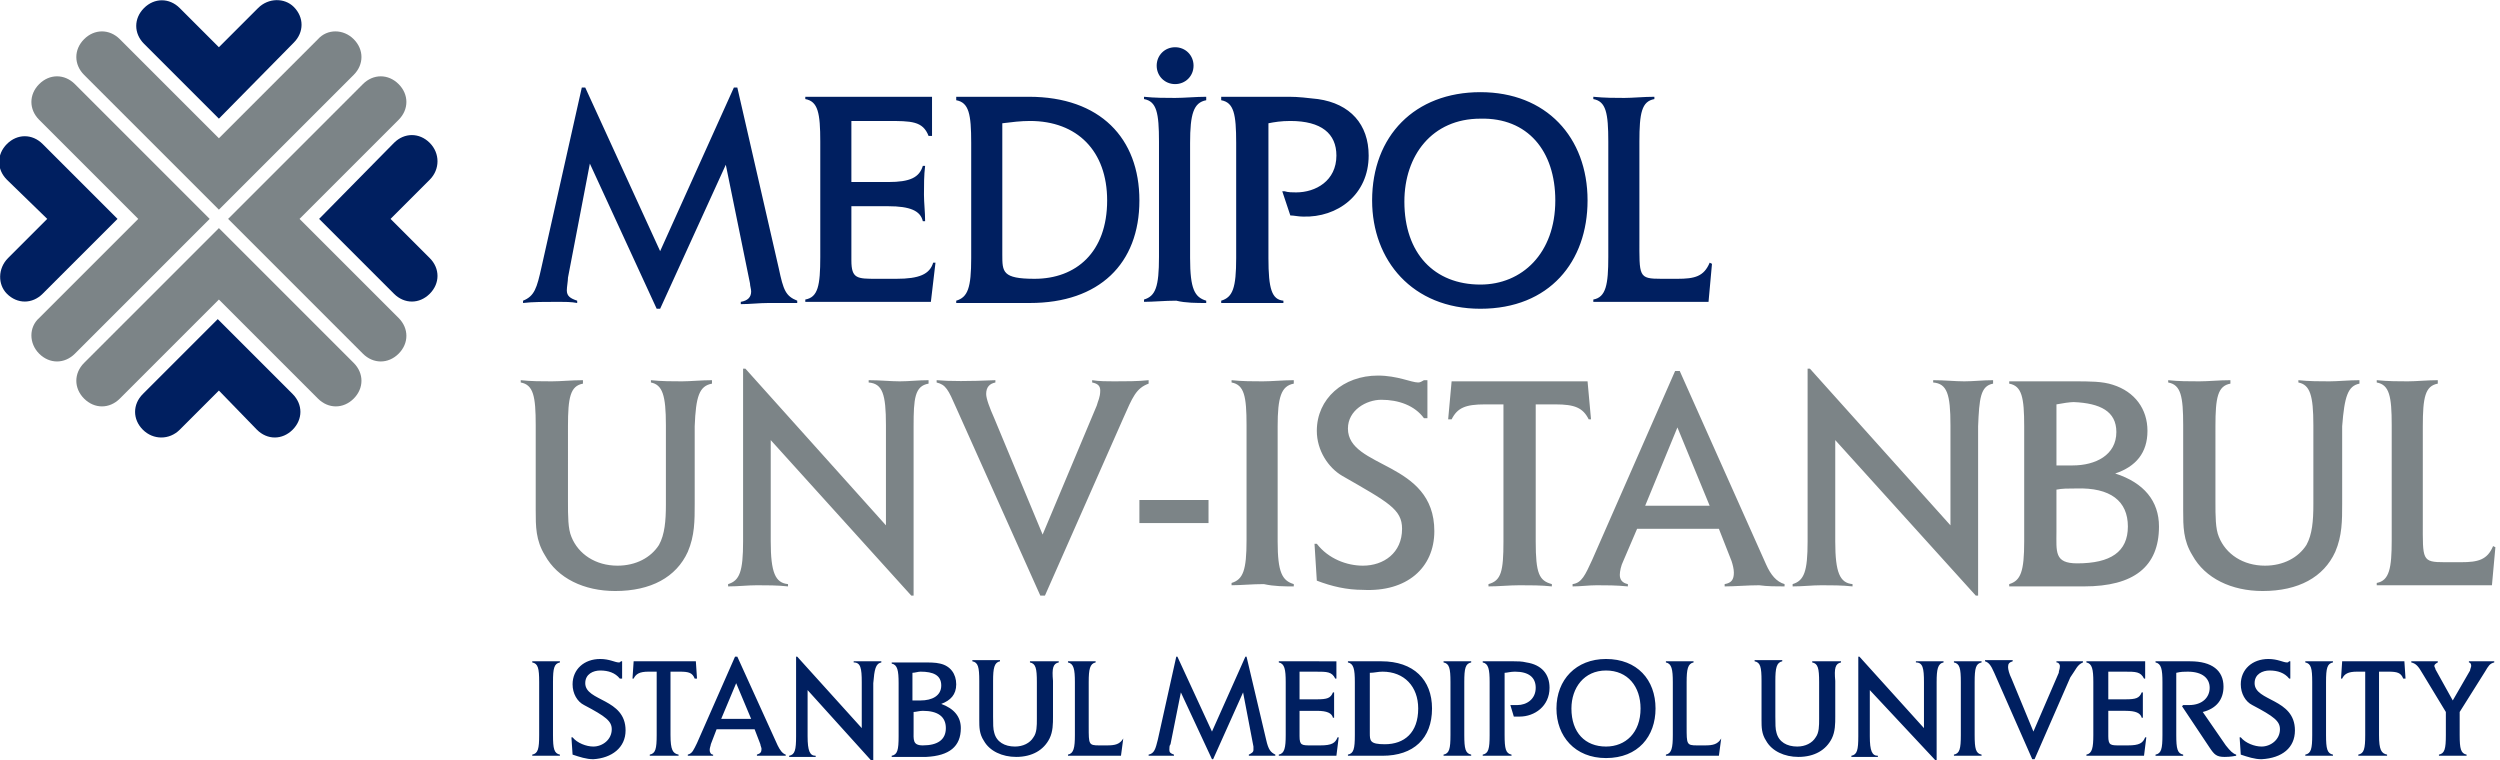
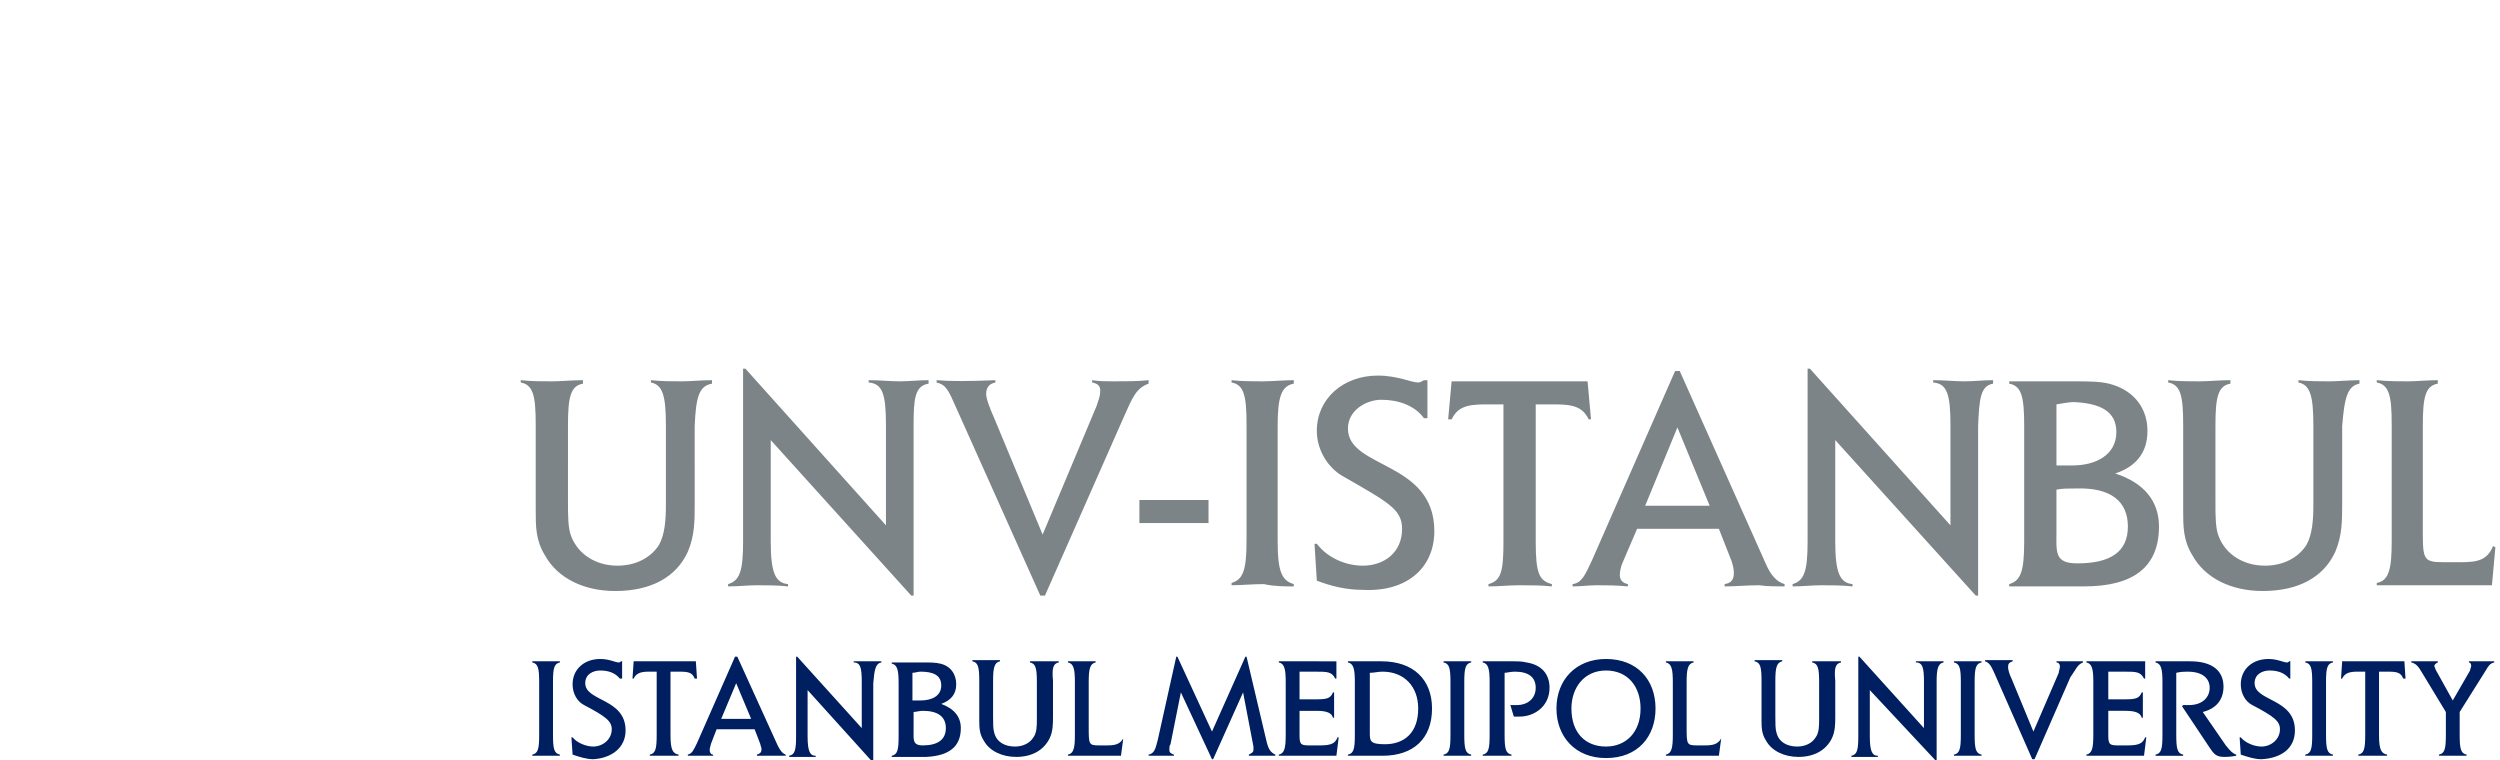
<svg xmlns="http://www.w3.org/2000/svg" version="1.1" id="Layer_1" width="217" height="66" x="0px" y="0px" viewBox="0 0 217 66" style="enable-background:new 0 0 217 66;" xml:space="preserve">
  <style type="text/css">
	.st0{fill:#001F60;}
	.st1{fill:#7C8487;}
</style>
  <g>
-     <path class="st0" d="M25.5,0.6c0.9,0.9,0.9,2.2,0,3.1L19,10.3l-6.5-6.5c-0.9-0.9-0.9-2.2,0-3.1c0.9-0.9,2.2-0.9,3.1,0L19,4.1   l3.4-3.4C23.3-0.2,24.7-0.2,25.5,0.6 M0.6,25.5c0.9,0.9,2.2,0.9,3.1,0l6.5-6.5l-6.5-6.5c-0.9-0.9-2.2-0.9-3.1,0   c-0.9,0.9-0.9,2.2,0,3.1L4.1,19l-3.4,3.4C-0.2,23.3-0.2,24.7,0.6,25.5 M12.4,37.3c-0.9-0.9-0.9-2.2,0-3.1l6.5-6.5l6.5,6.5   c0.9,0.9,0.9,2.2,0,3.1c-0.9,0.9-2.2,0.9-3.1,0L19,33.9l-3.4,3.4C14.7,38.2,13.3,38.2,12.4,37.3 M37.3,12.4c-0.9-0.9-2.2-0.9-3.1,0   L27.7,19l6.5,6.5c0.9,0.9,2.2,0.9,3.1,0c0.9-0.9,0.9-2.2,0-3.1L33.9,19l3.4-3.4C38.2,14.7,38.2,13.3,37.3,12.4" />
-     <path class="st1" d="M30.7,3.4c0.9,0.9,0.9,2.2,0,3.1L19,18.2L7.3,6.5c-0.9-0.9-0.9-2.2,0-3.1c0.9-0.9,2.2-0.9,3.1,0L19,12l8.6-8.6   C28.4,2.5,29.8,2.5,30.7,3.4 M3.4,30.7c0.9,0.9,2.2,0.9,3.1,0L18.2,19L6.5,7.3c-0.9-0.9-2.2-0.9-3.1,0c-0.9,0.9-0.9,2.2,0,3.1   L12,19l-8.6,8.6C2.5,28.4,2.5,29.8,3.4,30.7 M7.3,34.6c-0.9-0.9-0.9-2.2,0-3.1L19,19.8l11.7,11.7c0.9,0.9,0.9,2.2,0,3.1   c-0.9,0.9-2.2,0.9-3.1,0L19,26l-8.6,8.6C9.5,35.5,8.2,35.5,7.3,34.6 M34.6,7.3c-0.9-0.9-2.2-0.9-3.1,0L19.8,19l11.7,11.7   c0.9,0.9,2.2,0.9,3.1,0c0.9-0.9,0.9-2.2,0-3.1L26,19l8.6-8.6C35.5,9.5,35.5,8.2,34.6,7.3" />
-     <path class="st0" d="M148.6,22.9l-0.2-0.1c-0.5,1.2-1.3,1.4-2.8,1.4h-1.4c-2,0-1.9-0.2-1.9-3.5v-8.4c0-2.5,0.2-3.5,1.3-3.7V8.4   c-0.9,0-1.9,0.1-2.6,0.1c-0.8,0-1.7,0-2.7-0.1v0.2c1.1,0.2,1.3,1.2,1.3,3.7v10c0,2.4-0.2,3.5-1.3,3.7v0.2h10L148.6,22.9z M135,17.4   c0,4.6-2.9,7.3-6.5,7.3c-4,0-6.6-2.7-6.6-7.2c0-4,2.4-7.2,6.6-7.2C132.6,10.2,135,13.1,135,17.4 M137.8,17.4c0-5.5-3.6-9.4-9.3-9.4   c-5.7,0-9.4,3.8-9.4,9.4c0,5.2,3.5,9.4,9.4,9.4C134.5,26.8,137.8,22.7,137.8,17.4 M118.8,13.5c0-2.7-1.6-4.5-4.4-4.9   c-0.9-0.1-1.7-0.2-2.5-0.2H106v0.3c1.1,0.2,1.3,1.2,1.3,3.7v10c0,2.6-0.3,3.4-1.3,3.7v0.2c0.8,0,1.7,0,2.6,0c0.7,0,1.6,0,2.8,0   v-0.2c-1-0.1-1.3-1-1.3-3.7V10.7c0.5-0.1,1.1-0.2,1.9-0.2c2.7,0,4,1.1,4,3c0,2.2-1.8,3.2-3.5,3.2c-0.3,0-0.7,0-1-0.1l-0.2,0   l0.7,2.1c0.3,0,0.7,0.1,1.1,0.1C116.1,18.9,118.8,16.9,118.8,13.5 M103.6,5.7c0-0.9-0.7-1.6-1.6-1.6c-0.9,0-1.6,0.7-1.6,1.6   c0,0.9,0.7,1.6,1.6,1.6S103.6,6.6,103.6,5.7 M104.7,26.3v-0.2c-1-0.3-1.4-1-1.4-3.7v-10c0-2.5,0.3-3.5,1.4-3.7V8.4   c-0.9,0-1.9,0.1-2.7,0.1c-0.8,0-1.8,0-2.7-0.1v0.2c1.1,0.2,1.3,1.2,1.3,3.7v10c0,2.6-0.3,3.4-1.3,3.7v0.2c0.8,0,1.8-0.1,2.8-0.1   C102.9,26.3,103.9,26.3,104.7,26.3 M96.1,17.4c0,4.5-2.7,6.8-6.3,6.8c-2.8,0-2.8-0.6-2.8-2.1V10.7c0.8-0.1,1.6-0.2,2.4-0.2   C93.5,10.5,96.1,13.1,96.1,17.4 M98.9,17.4c0-5.4-3.4-9-9.6-9H83v0.3c1.1,0.2,1.3,1.2,1.3,3.7v10c0,2.6-0.3,3.4-1.3,3.7v0.2h6.4   C95.4,26.3,98.9,22.9,98.9,17.4 M81.2,22.8l-0.2,0c-0.3,1-1.2,1.4-3.2,1.4h-1.7c-1.7,0-2.2,0-2.2-1.6v-4.7h3.2c1.9,0,2.8,0.4,3,1.3   h0.2c0-0.8-0.1-1.6-0.1-2.3c0-0.8,0-1.7,0.1-2.5h-0.2c-0.3,1-1.1,1.4-3,1.4h-3.2v-5.3H77c2.1,0,3.1,0,3.6,1.3h0.3V8.4h-11v0.2   c1.1,0.2,1.3,1.2,1.3,3.7v10c0,2.5-0.2,3.5-1.3,3.7v0.2h10.9L81.2,22.8z M69.2,26.3v-0.2c-1-0.4-1.2-0.9-1.6-2.8L64,7.6h-0.3   l-6.4,14.2L50.8,7.6h-0.3l-3.5,15.6c-0.4,1.8-0.6,2.5-1.6,2.9v0.2c0.8-0.1,1.9-0.1,3.1-0.1c0.5,0,1.1,0,1.6,0.1v-0.2   c-0.6-0.2-0.9-0.4-0.9-0.9c0-0.3,0.1-0.8,0.1-1.1l1.9-9.9l5.8,12.6h0.3L63,14.3l2.1,10.3c0,0.2,0.1,0.5,0.1,0.7   c0,0.5-0.3,0.8-0.9,0.9v0.2c0.8,0,1.6-0.1,2.4-0.1C67.4,26.3,68.3,26.3,69.2,26.3" />
    <path class="st1" d="M216.6,47.5l-0.2-0.1c-0.5,1.2-1.3,1.4-2.8,1.4h-1.4c-2,0-1.9-0.2-1.9-3.5V37c0-2.5,0.2-3.5,1.3-3.7V33   c-0.9,0-1.9,0.1-2.6,0.1c-0.8,0-1.7,0-2.7-0.1v0.2c1.1,0.2,1.3,1.2,1.3,3.7v10c0,2.4-0.2,3.5-1.3,3.7v0.2h10L216.6,47.5z    M204.8,33.3V33c-0.9,0-1.9,0.1-2.6,0.1c-0.8,0-1.8,0-2.7-0.1v0.2c1,0.2,1.3,1.1,1.3,3.7v6.9c0,1.4-0.1,2.6-0.6,3.5   c-0.7,1.1-2,1.8-3.6,1.8c-1.9,0-3.4-1-4-2.5c-0.3-0.7-0.3-1.8-0.3-3.1V37c0-2.5,0.2-3.5,1.3-3.7V33c-1,0-1.9,0.1-2.7,0.1   c-0.9,0-1.8,0-2.7-0.1v0.2c1.1,0.2,1.3,1.2,1.3,3.7v7.4c0,1.4,0,2.6,0.8,3.9c1.1,2,3.4,3.1,6.1,3.1c3.1,0,5.3-1.2,6.3-3.4   c0.6-1.4,0.6-2.7,0.6-4.2V37C203.5,34.4,203.8,33.5,204.8,33.3 M184.7,45.7c0,2.2-1.5,3.2-4.4,3.2c-2,0-1.8-1-1.8-2.8v-3.6   c0.5-0.1,1-0.1,1.7-0.1C183.2,42.3,184.7,43.5,184.7,45.7 M183.7,37.5c0,2-1.8,2.9-3.8,2.9c-0.5,0-1,0-1.4,0v-5.3   c0.5-0.1,1.2-0.2,1.5-0.2C182.3,35,183.7,35.7,183.7,37.5 M187.4,45.7c0-2.2-1.3-3.8-3.8-4.6c1.8-0.6,2.8-1.8,2.8-3.7   c0-1.9-1.1-3.4-3-4c-0.9-0.3-2-0.3-3.4-0.3h-5.6v0.2c1.1,0.2,1.3,1.2,1.3,3.7v10c0,2.6-0.3,3.4-1.3,3.7v0.2h6.5   C185.2,50.9,187.4,49.2,187.4,45.7 M173,33.3V33c-0.9,0-1.7,0.1-2.5,0.1c-0.8,0-1.7-0.1-2.7-0.1v0.2c1.2,0.1,1.5,1,1.5,3.7v8.7   L157.1,32h-0.2v15c0,2.6-0.3,3.4-1.3,3.7v0.2c0.9,0,1.7-0.1,2.5-0.1c0.8,0,1.8,0,2.7,0.1v-0.2c-1.1-0.1-1.5-1-1.5-3.7v-8.8   l12.2,13.5h0.2V37C171.8,34.6,171.9,33.5,173,33.3 M148.4,43.9h-5.6l2.8-6.8L148.4,43.9z M154.9,50.9v-0.2   c-0.7-0.2-1.2-0.8-1.6-1.7l-7.5-16.8h-0.4l-7.2,16.4c-0.6,1.3-0.9,2-1.7,2.1v0.2c0.7,0,1.4-0.1,2.1-0.1c0.8,0,1.7,0,2.7,0.1v-0.2   c-0.5-0.1-0.7-0.4-0.7-0.8c0-0.3,0.1-0.8,0.3-1.2l1.2-2.8h7.1l1.1,2.8c0.1,0.3,0.2,0.7,0.2,1c0,0.6-0.2,0.9-0.8,1v0.2   c0.9,0,2-0.1,3-0.1C153.4,50.9,154.2,50.9,154.9,50.9 M138.1,36.4l-0.3-3.3H126l-0.3,3.3h0.3c0.5-1,1.2-1.3,2.9-1.3h1.6V47   c0,2.6-0.2,3.4-1.3,3.7v0.2c0.9,0,1.8-0.1,2.7-0.1c0.9,0,1.9,0,2.8,0.1v-0.2c-1.1-0.3-1.4-0.9-1.4-3.7V35.1h1.7   c1.7,0,2.4,0.3,2.9,1.3H138.1z M124.5,46.1c0-6.1-7.5-5.4-7.5-8.9c0-1.6,1.6-2.5,2.9-2.5c1.5,0,2.9,0.5,3.7,1.6h0.3V33h-0.3   c-0.2,0.1-0.3,0.2-0.5,0.2c-0.6,0-1.8-0.6-3.5-0.6c-3,0-5.3,2-5.3,4.8c0,1.7,1,3.2,2.2,3.9c4,2.3,5.2,2.9,5.2,4.6   c0,2.1-1.6,3.2-3.4,3.2c-1.4,0-3-0.6-4-1.9h-0.2l0.2,3.2c1.3,0.5,2.6,0.8,4,0.8C122.1,51.4,124.5,49.3,124.5,46.1 M112.3,50.9v-0.2   c-1-0.3-1.4-1-1.4-3.7V37c0-2.5,0.3-3.5,1.4-3.7V33c-0.9,0-1.9,0.1-2.7,0.1c-0.8,0-1.8,0-2.7-0.1v0.2c1.1,0.2,1.3,1.2,1.3,3.7v10   c0,2.6-0.3,3.4-1.3,3.7v0.2c0.8,0,1.8-0.1,2.8-0.1C110.6,50.9,111.5,50.9,112.3,50.9 M104.9,43.4h-6v2h6V43.4z M99.7,33.3V33   c-0.9,0.1-2,0.1-3,0.1c-0.6,0-1.3,0-1.9-0.1v0.2c0.5,0.1,0.7,0.3,0.7,0.7c0,0.6-0.2,0.9-0.3,1.3l-4.7,11.2l-4.2-10.1   c-0.4-0.9-0.7-1.7-0.7-2.1c0-0.6,0.3-0.9,0.8-1V33c-2.3,0.1-4,0.1-5.1,0v0.2c0.8,0.2,1,0.6,1.7,2.2l7.3,16.3h0.4l6.8-15.4   C98.3,34.5,98.6,33.7,99.7,33.3 M80.6,33.3V33c-0.9,0-1.7,0.1-2.5,0.1c-0.8,0-1.7-0.1-2.7-0.1v0.2c1.2,0.1,1.5,1,1.5,3.7v8.7   L64.7,32h-0.2v15c0,2.6-0.3,3.4-1.3,3.7v0.2c0.9,0,1.7-0.1,2.5-0.1c0.8,0,1.8,0,2.7,0.1v-0.2c-1.1-0.1-1.5-1-1.5-3.7v-8.8   l12.2,13.5h0.2V37C79.3,34.6,79.4,33.5,80.6,33.3 M61.8,33.3V33c-0.9,0-1.9,0.1-2.6,0.1c-0.8,0-1.8,0-2.7-0.1v0.2   c1,0.2,1.3,1.1,1.3,3.7v6.9c0,1.4-0.1,2.6-0.6,3.5c-0.7,1.1-2,1.8-3.6,1.8c-1.9,0-3.4-1-4-2.5c-0.3-0.7-0.3-1.8-0.3-3.1V37   c0-2.5,0.2-3.5,1.3-3.7V33c-1,0-1.9,0.1-2.7,0.1c-0.9,0-1.8,0-2.7-0.1v0.2c1.1,0.2,1.3,1.2,1.3,3.7v7.4c0,1.4,0,2.6,0.8,3.9   c1.1,2,3.4,3.1,6.1,3.1c3.1,0,5.3-1.2,6.3-3.4c0.6-1.4,0.6-2.7,0.6-4.2V37C60.4,34.4,60.7,33.5,61.8,33.3" />
    <path class="st0" d="M216.5,57.5v-0.1c-0.3,0-0.7,0-1,0c-0.3,0-0.7,0-1.2,0v0.1c0.1,0,0.2,0.1,0.2,0.3c0,0.1-0.1,0.3-0.1,0.4   l-1.5,2.6l-1.5-2.7c0-0.1-0.1-0.2-0.1-0.3c0-0.1,0.1-0.2,0.3-0.3v-0.1c-0.5,0-0.9,0-1.3,0c-0.3,0-0.7,0-1,0v0.1   c0.4,0.1,0.6,0.3,1,1l2,3.3v2c0,1.2-0.1,1.6-0.6,1.7v0.1c0.4,0,0.8,0,1.2,0c0.4,0,0.8,0,1.2,0v-0.1c-0.5-0.1-0.6-0.5-0.6-1.7v-2   l2.2-3.5C216,57.8,216.1,57.6,216.5,57.5 M208.8,58.9l-0.1-1.5h-5.4l-0.1,1.5h0.1c0.2-0.4,0.5-0.6,1.3-0.6h0.7v5.5   c0,1.2-0.1,1.6-0.6,1.7v0.1c0.4,0,0.8,0,1.2,0c0.4,0,0.9,0,1.3,0v-0.1c-0.5-0.1-0.7-0.4-0.7-1.7v-5.5h0.8c0.8,0,1.1,0.1,1.3,0.6   H208.8z M202.5,65.6v-0.1c-0.5-0.1-0.6-0.5-0.6-1.7v-4.6c0-1.2,0.1-1.6,0.6-1.7v-0.1c-0.4,0-0.9,0-1.2,0c-0.4,0-0.8,0-1.2,0v0.1   c0.5,0.1,0.6,0.5,0.6,1.7v4.6c0,1.2-0.1,1.6-0.6,1.7v0.1c0.4,0,0.8,0,1.3,0C201.7,65.6,202.2,65.6,202.5,65.6 M199.2,63.4   c0-2.8-3.5-2.5-3.5-4.1c0-0.8,0.7-1.1,1.3-1.1c0.7,0,1.3,0.2,1.7,0.7h0.1v-1.5h-0.1c-0.1,0.1-0.1,0.1-0.2,0.1   c-0.3,0-0.8-0.3-1.6-0.3c-1.4,0-2.4,0.9-2.4,2.2c0,0.8,0.4,1.5,1,1.8c1.9,1,2.4,1.4,2.4,2.1c0,0.9-0.8,1.5-1.6,1.5   c-0.6,0-1.4-0.3-1.8-0.8h-0.1l0.1,1.5c0.6,0.2,1.2,0.4,1.8,0.4C198.1,65.8,199.2,64.9,199.2,63.4 M194.1,65.6v-0.1   c-0.3-0.1-0.5-0.3-0.9-0.8l-2-2.9c1.2-0.3,1.8-1.1,1.8-2.2c0-1.4-1-2.2-2.9-2.2h-3v0.1c0.5,0.1,0.6,0.6,0.6,1.7v4.6   c0,1.2-0.1,1.6-0.6,1.7v0.1c0.4,0,0.8,0,1.2,0c0.4,0,0.8,0,1.2,0v-0.1c-0.5-0.1-0.6-0.5-0.6-1.7v-5.4c0.4-0.1,0.7-0.1,1-0.1   c1.3,0,1.9,0.6,1.9,1.4c0,0.8-0.6,1.5-1.8,1.5c-0.2,0-0.3,0-0.5,0l-0.1,0.1l2.4,3.6c0.4,0.6,0.6,0.8,1.3,0.8   C193.2,65.7,193.6,65.7,194.1,65.6 M186.3,64l-0.1,0c-0.2,0.5-0.5,0.7-1.5,0.7H184c-0.8,0-1,0-1-0.8v-2.2h1.5   c0.9,0,1.3,0.2,1.4,0.6h0.1c0-0.3,0-0.7,0-1.1c0-0.4,0-0.8,0-1.1h-0.1c-0.2,0.5-0.5,0.6-1.4,0.6H183v-2.4h1.4c1,0,1.4,0,1.7,0.6   h0.1v-1.5h-5.1v0.1c0.5,0.1,0.6,0.6,0.6,1.7v4.6c0,1.1-0.1,1.6-0.6,1.7v0.1h5L186.3,64z M180.8,57.5v-0.1c-0.4,0-0.9,0-1.4,0   c-0.3,0-0.6,0-0.9,0v0.1c0.2,0,0.3,0.2,0.3,0.3c0,0.3-0.1,0.4-0.1,0.6l-2.2,5.1l-1.9-4.6c-0.2-0.4-0.3-0.8-0.3-1   c0-0.3,0.1-0.4,0.4-0.5v-0.1c-1,0-1.9,0-2.4,0v0.1c0.3,0.1,0.5,0.3,0.8,1l3.3,7.5h0.2l3.1-7.1C180.2,58.1,180.3,57.7,180.8,57.5    M172,65.6v-0.1c-0.5-0.1-0.6-0.5-0.6-1.7v-4.6c0-1.2,0.1-1.6,0.6-1.7v-0.1c-0.4,0-0.8,0-1.2,0c-0.4,0-0.8,0-1.2,0v0.1   c0.5,0.1,0.6,0.5,0.6,1.7v4.6c0,1.2-0.1,1.6-0.6,1.7v0.1c0.4,0,0.8,0,1.3,0C171.2,65.6,171.7,65.6,172,65.6 M168.7,57.5v-0.1   c-0.4,0-0.8,0-1.1,0c-0.3,0-0.8,0-1.3,0v0.1c0.6,0,0.7,0.5,0.7,1.7v4l-5.6-6.2h-0.1v6.9c0,1.2-0.1,1.6-0.6,1.7v0.1   c0.4,0,0.8,0,1.1,0c0.4,0,0.8,0,1.2,0v-0.1c-0.5,0-0.7-0.4-0.7-1.7v-4L168,66h0.1v-6.8C168.1,58.1,168.2,57.6,168.7,57.5    M159.8,57.5v-0.1c-0.4,0-0.8,0-1.2,0c-0.4,0-0.8,0-1.3,0v0.1c0.5,0.1,0.6,0.5,0.6,1.7v3.2c0,0.6,0,1.2-0.3,1.6   c-0.3,0.5-0.9,0.8-1.6,0.8c-0.9,0-1.6-0.4-1.8-1.2c-0.1-0.3-0.1-0.8-0.1-1.4v-3.1c0-1.1,0.1-1.6,0.6-1.7v-0.1c-0.4,0-0.9,0-1.2,0   c-0.4,0-0.8,0-1.2,0v0.1c0.5,0.1,0.6,0.5,0.6,1.7v3.4c0,0.6,0,1.2,0.4,1.8c0.5,0.9,1.6,1.4,2.8,1.4c1.4,0,2.4-0.6,2.9-1.6   c0.3-0.6,0.3-1.3,0.3-1.9v-3.1C159.2,58,159.3,57.6,159.8,57.5 M149.4,64.1L149.4,64.1c-0.3,0.5-0.7,0.6-1.4,0.6h-0.7   c-0.9,0-0.9-0.1-0.9-1.6v-3.9c0-1.1,0.1-1.6,0.6-1.7v-0.1c-0.4,0-0.9,0-1.2,0c-0.4,0-0.8,0-1.2,0v0.1c0.5,0.1,0.6,0.6,0.6,1.7v4.6   c0,1.1-0.1,1.6-0.6,1.7v0.1h4.6L149.4,64.1z M142.4,61.5c0,2.1-1.3,3.3-3,3.3c-1.8,0-3-1.2-3-3.3c0-1.8,1.1-3.3,3-3.3   C141.3,58.2,142.4,59.6,142.4,61.5 M143.7,61.5c0-2.5-1.6-4.3-4.3-4.3c-2.6,0-4.3,1.8-4.3,4.3c0,2.4,1.6,4.3,4.3,4.3   C142.2,65.8,143.7,63.9,143.7,61.5 M134.5,59.7c0-1.2-0.7-2-2-2.2c-0.4-0.1-0.8-0.1-1.1-0.1h-2.7v0.1c0.5,0.1,0.6,0.6,0.6,1.7v4.6   c0,1.2-0.1,1.6-0.6,1.7v0.1c0.4,0,0.8,0,1.2,0c0.3,0,0.8,0,1.3,0v-0.1c-0.5-0.1-0.6-0.5-0.6-1.7v-5.4c0.2,0,0.5-0.1,0.9-0.1   c1.2,0,1.8,0.5,1.8,1.4c0,1-0.8,1.5-1.6,1.5c-0.1,0-0.3,0-0.5,0l-0.1,0l0.3,1c0.1,0,0.3,0,0.5,0C133.2,62.2,134.5,61.3,134.5,59.7    M127.7,65.6v-0.1c-0.5-0.1-0.6-0.5-0.6-1.7v-4.6c0-1.2,0.1-1.6,0.6-1.7v-0.1c-0.4,0-0.8,0-1.2,0c-0.4,0-0.8,0-1.2,0v0.1   c0.5,0.1,0.6,0.5,0.6,1.7v4.6c0,1.2-0.1,1.6-0.6,1.7v0.1c0.4,0,0.8,0,1.3,0C126.9,65.6,127.4,65.6,127.7,65.6 M123.1,61.5   c0,2.1-1.2,3.1-2.9,3.1c-1.3,0-1.3-0.3-1.3-1v-5.2c0.4,0,0.7-0.1,1.1-0.1C121.9,58.3,123.1,59.6,123.1,61.5 M124.3,61.5   c0-2.5-1.6-4.1-4.4-4.1H117v0.1c0.5,0.1,0.6,0.6,0.6,1.7v4.6c0,1.2-0.1,1.6-0.6,1.7v0.1h3C122.7,65.6,124.3,64.1,124.3,61.5    M116.2,64l-0.1,0c-0.2,0.5-0.5,0.7-1.5,0.7h-0.8c-0.8,0-1,0-1-0.8v-2.2h1.5c0.9,0,1.3,0.2,1.4,0.6h0.1c0-0.3,0-0.7,0-1.1   c0-0.4,0-0.8,0-1.1h-0.1c-0.2,0.5-0.5,0.6-1.4,0.6h-1.5v-2.4h1.4c1,0,1.4,0,1.7,0.6h0.1v-1.5H111v0.1c0.5,0.1,0.6,0.6,0.6,1.7v4.6   c0,1.1-0.1,1.6-0.6,1.7v0.1h5L116.2,64z M110.7,65.6v-0.1c-0.4-0.2-0.6-0.4-0.8-1.3l-1.7-7.2h-0.1l-2.9,6.5l-3-6.5h-0.1l-1.6,7.2   c-0.2,0.8-0.3,1.2-0.8,1.3v0.1c0.4,0,0.9,0,1.4,0c0.2,0,0.5,0,0.8,0v-0.1c-0.3-0.1-0.4-0.2-0.4-0.4c0-0.2,0-0.4,0.1-0.5l0.9-4.5   l2.7,5.8h0.1l2.6-5.8l0.9,4.7c0,0.1,0,0.2,0,0.3c0,0.2-0.2,0.3-0.4,0.4v0.1c0.3,0,0.7,0,1.1,0C109.9,65.6,110.3,65.6,110.7,65.6    M97.5,64.1L97.5,64.1c-0.3,0.5-0.7,0.6-1.4,0.6h-0.7c-0.9,0-0.9-0.1-0.9-1.6v-3.9c0-1.1,0.1-1.6,0.6-1.7v-0.1c-0.4,0-0.9,0-1.2,0   c-0.4,0-0.8,0-1.2,0v0.1c0.5,0.1,0.6,0.6,0.6,1.7v4.6c0,1.1-0.1,1.6-0.6,1.7v0.1h4.6L97.5,64.1z M91.9,57.5v-0.1   c-0.4,0-0.8,0-1.2,0c-0.4,0-0.8,0-1.3,0v0.1c0.5,0.1,0.6,0.5,0.6,1.7v3.2c0,0.6,0,1.2-0.3,1.6c-0.3,0.5-0.9,0.8-1.6,0.8   c-0.9,0-1.6-0.4-1.8-1.2c-0.1-0.3-0.1-0.8-0.1-1.4v-3.1c0-1.1,0.1-1.6,0.6-1.7v-0.1c-0.4,0-0.9,0-1.2,0c-0.4,0-0.8,0-1.2,0v0.1   c0.5,0.1,0.6,0.5,0.6,1.7v3.4c0,0.6,0,1.2,0.4,1.8c0.5,0.9,1.6,1.4,2.8,1.4c1.4,0,2.4-0.6,2.9-1.6c0.3-0.6,0.3-1.3,0.3-1.9v-3.1   C91.3,58,91.4,57.6,91.9,57.5 M82.1,63.2c0,1-0.7,1.5-2,1.5c-0.9,0-0.8-0.5-0.8-1.3v-1.6c0.2,0,0.5-0.1,0.8-0.1   C81.4,61.7,82.1,62.2,82.1,63.2 M81.7,59.5c0,0.9-0.8,1.3-1.8,1.3c-0.2,0-0.5,0-0.7,0v-2.4c0.2,0,0.5-0.1,0.7-0.1   C81,58.3,81.7,58.6,81.7,59.5 M83.4,63.2c0-1-0.6-1.7-1.7-2.1c0.8-0.3,1.3-0.8,1.3-1.7c0-0.9-0.5-1.6-1.4-1.8   c-0.4-0.1-0.9-0.1-1.6-0.1h-2.6v0.1c0.5,0.1,0.6,0.6,0.6,1.7v4.6c0,1.2-0.1,1.6-0.6,1.7v0.1h3C82.4,65.6,83.4,64.8,83.4,63.2    M76.5,57.5v-0.1c-0.4,0-0.8,0-1.1,0c-0.3,0-0.8,0-1.3,0v0.1c0.6,0,0.7,0.5,0.7,1.7v4l-5.6-6.2h-0.1v6.9c0,1.2-0.1,1.6-0.6,1.7v0.1   c0.4,0,0.8,0,1.1,0c0.4,0,0.8,0,1.2,0v-0.1c-0.5,0-0.7-0.4-0.7-1.7v-4l5.6,6.2h0.1v-6.8C75.9,58.1,76,57.6,76.5,57.5 M65.2,62.4   h-2.6l1.3-3.1L65.2,62.4z M68.2,65.6v-0.1c-0.3-0.1-0.5-0.4-0.7-0.8L64,57h-0.2l-3.3,7.5c-0.3,0.6-0.4,0.9-0.8,1v0.1   c0.3,0,0.7,0,1,0c0.4,0,0.8,0,1.2,0v-0.1c-0.2,0-0.3-0.2-0.3-0.4c0-0.2,0.1-0.4,0.1-0.5l0.5-1.3h3.3l0.5,1.3c0,0.1,0.1,0.3,0.1,0.4   c0,0.3-0.1,0.4-0.4,0.5v0.1c0.4,0,0.9,0,1.4,0C67.5,65.6,67.9,65.6,68.2,65.6 M60.5,58.9l-0.1-1.5h-5.4l-0.1,1.5h0.1   c0.2-0.4,0.5-0.6,1.3-0.6H57v5.5c0,1.2-0.1,1.6-0.6,1.7v0.1c0.4,0,0.8,0,1.2,0s0.8,0,1.3,0v-0.1c-0.5-0.1-0.7-0.4-0.7-1.7v-5.5H59   c0.8,0,1.1,0.1,1.3,0.6H60.5z M54.3,63.4c0-2.8-3.5-2.5-3.5-4.1c0-0.8,0.7-1.1,1.3-1.1c0.7,0,1.3,0.2,1.7,0.7H54v-1.5h-0.1   c-0.1,0.1-0.1,0.1-0.2,0.1c-0.3,0-0.8-0.3-1.6-0.3c-1.4,0-2.4,0.9-2.4,2.2c0,0.8,0.4,1.5,1,1.8c1.9,1,2.4,1.4,2.4,2.1   c0,0.9-0.8,1.5-1.6,1.5c-0.6,0-1.4-0.3-1.8-0.8h-0.1l0.1,1.5c0.6,0.2,1.2,0.4,1.8,0.4C53.1,65.8,54.3,64.9,54.3,63.4 M48.6,65.6   v-0.1c-0.5-0.1-0.6-0.5-0.6-1.7v-4.6c0-1.2,0.1-1.6,0.6-1.7v-0.1c-0.4,0-0.9,0-1.2,0c-0.4,0-0.8,0-1.2,0v0.1   c0.5,0.1,0.6,0.5,0.6,1.7v4.6c0,1.2-0.1,1.6-0.6,1.7v0.1c0.4,0,0.8,0,1.3,0C47.8,65.6,48.3,65.6,48.6,65.6" />
  </g>
</svg>